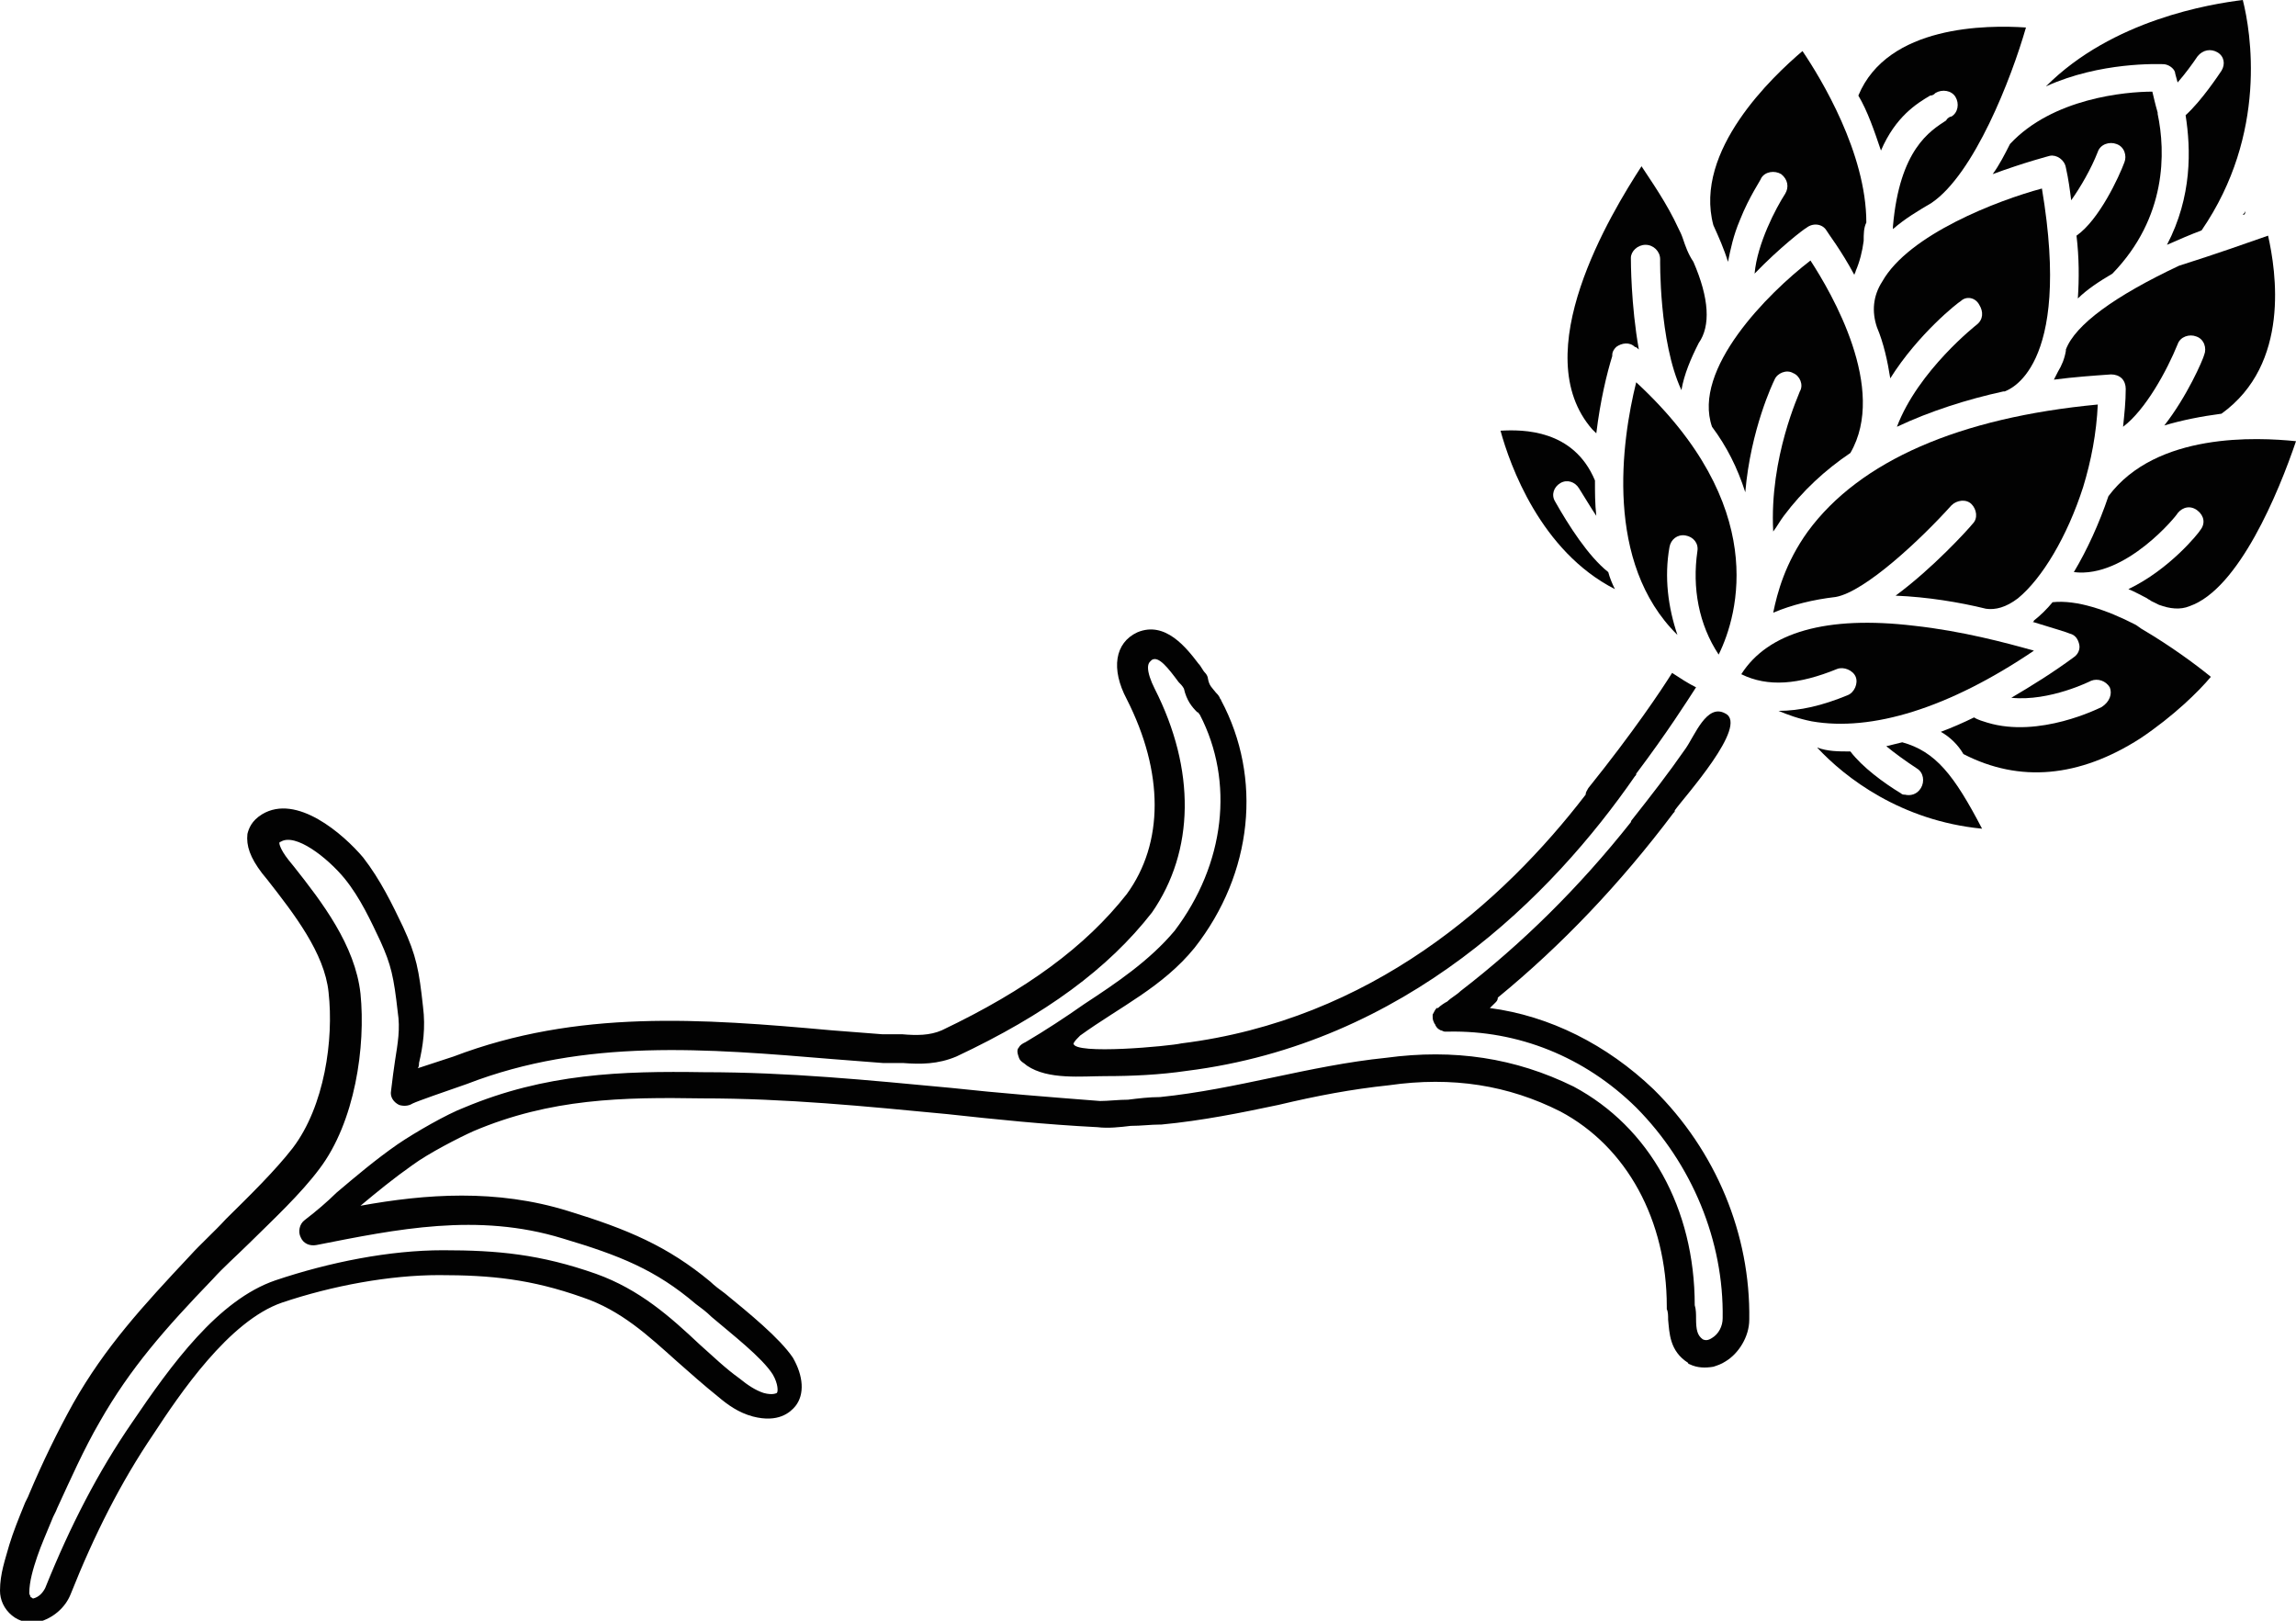
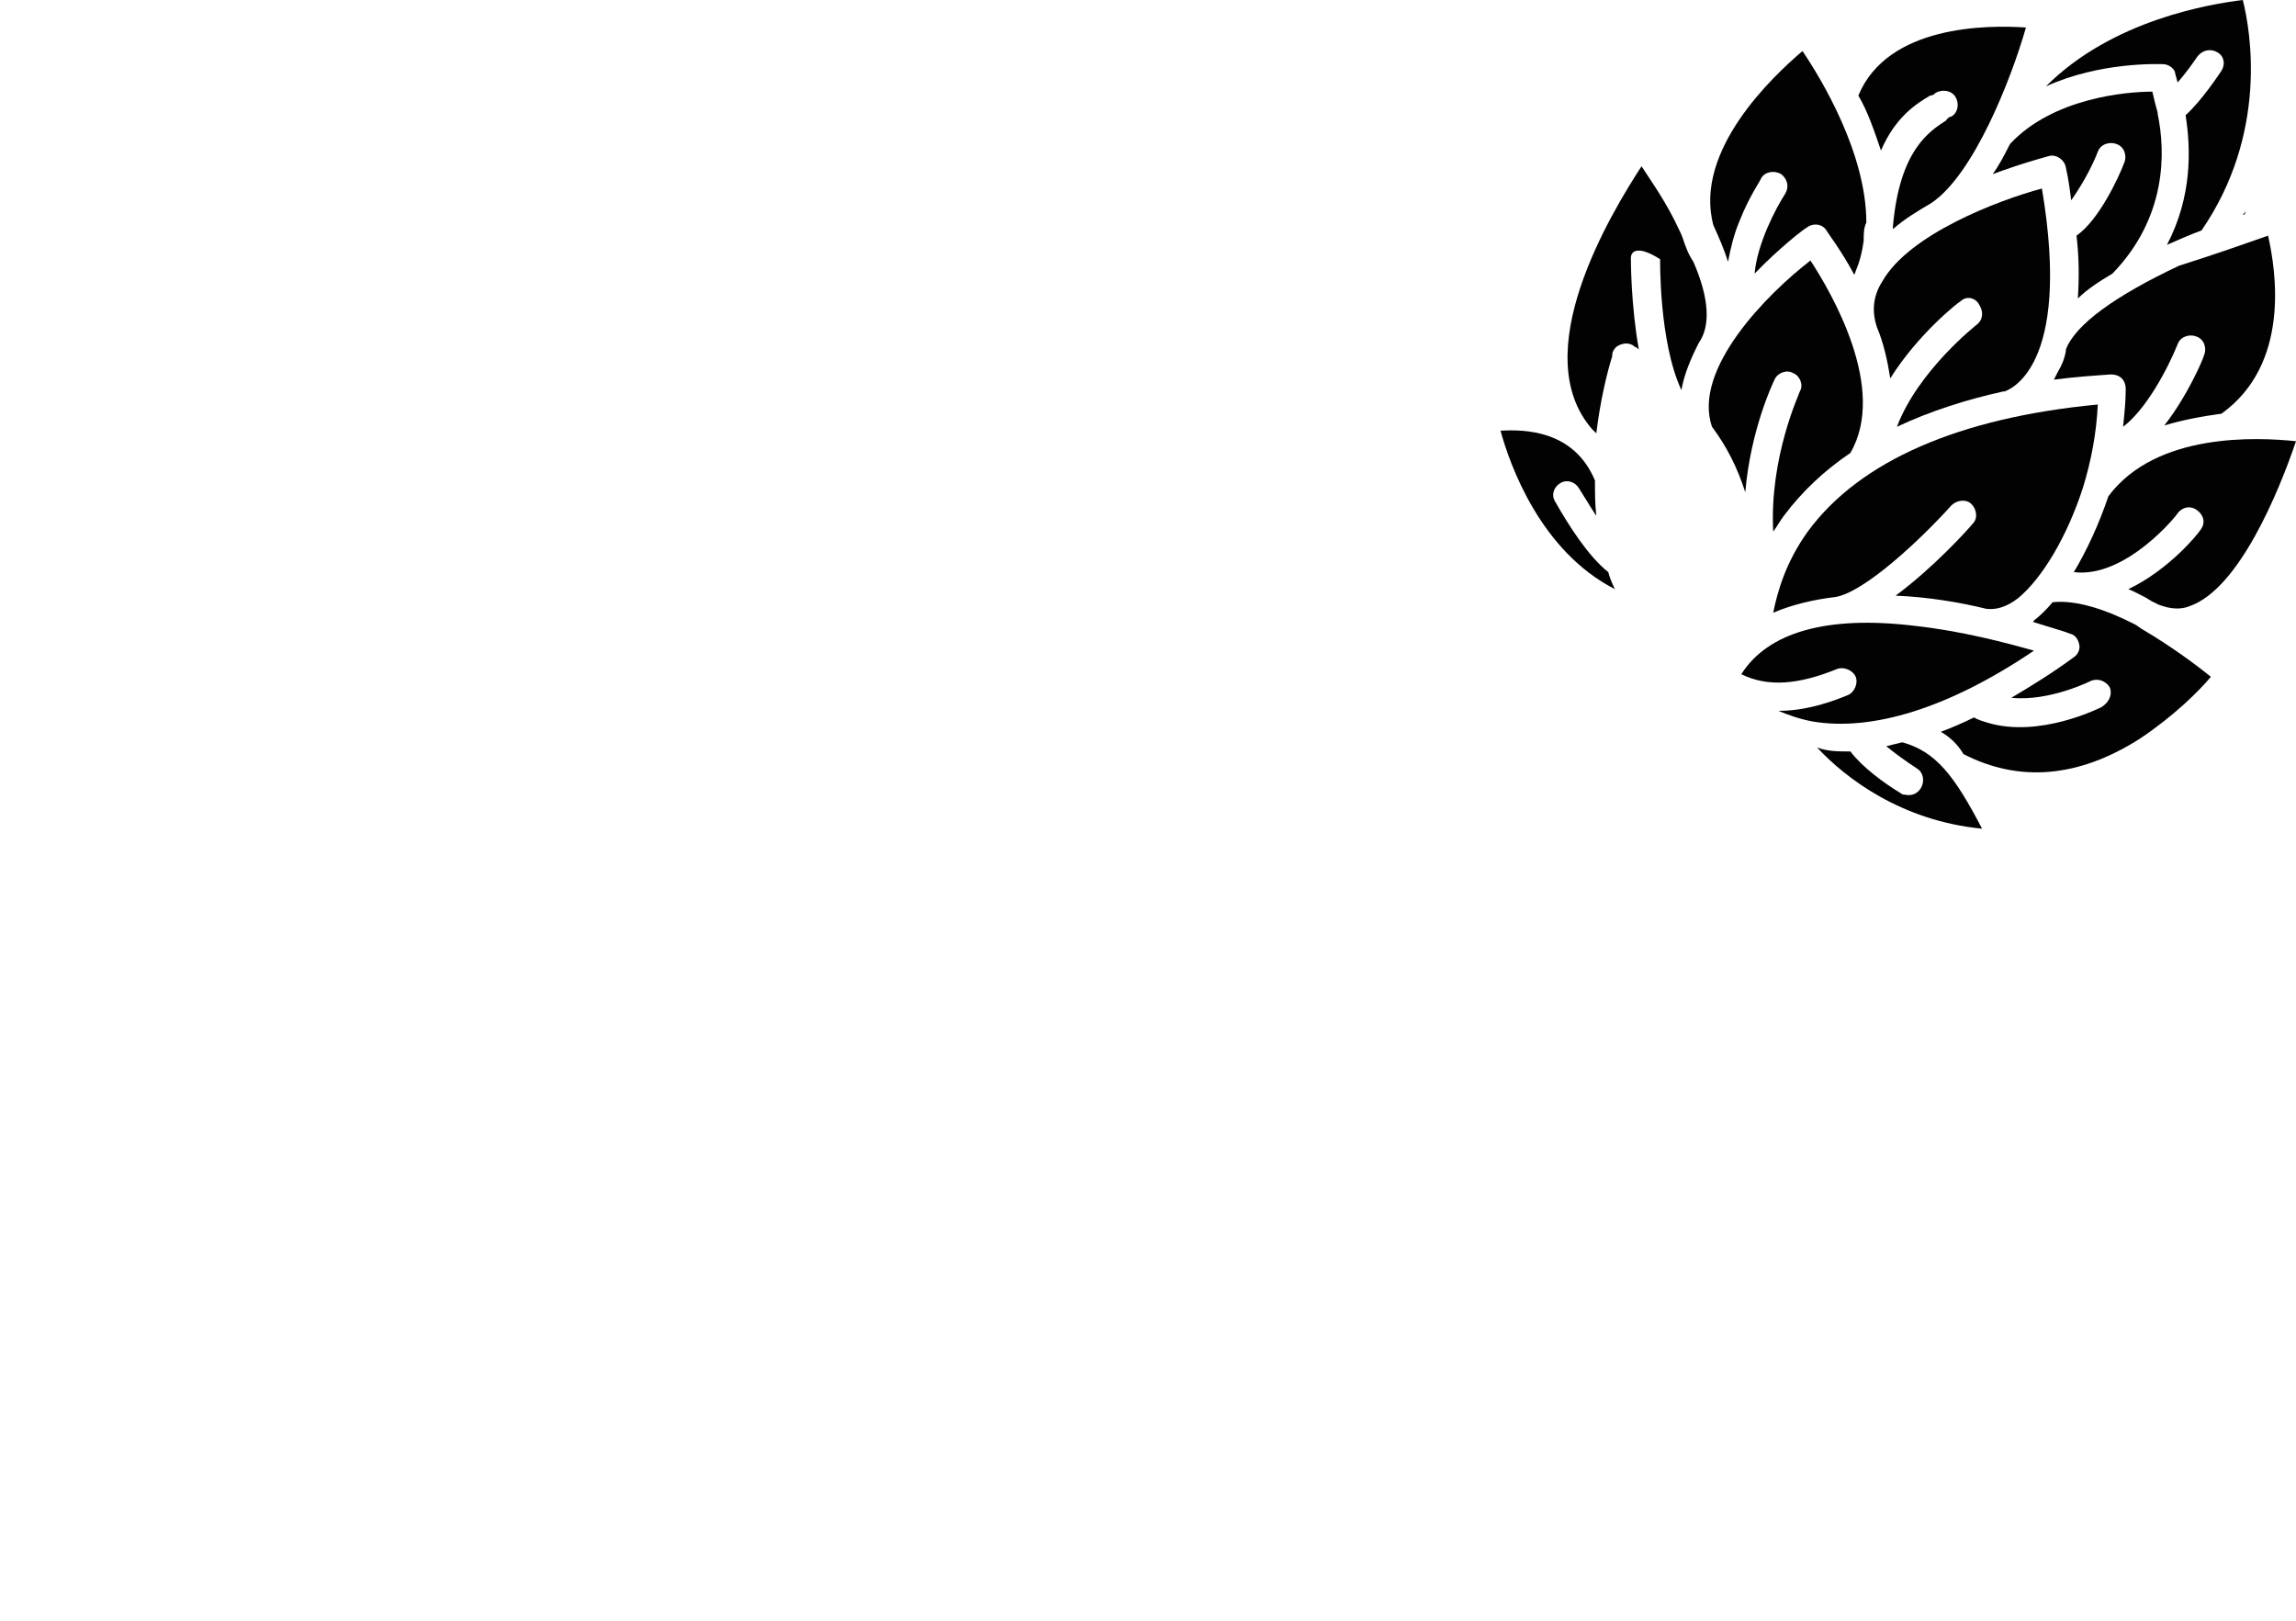
<svg xmlns="http://www.w3.org/2000/svg" width="170" height="120" viewBox="0 0 170 120" fill="none">
-   <path d="M0.689 114.378C0.985 113.409 1.379 112.439 1.773 111.47C1.871 111.179 2.068 110.889 2.167 110.598C3.151 108.271 4.235 106.042 5.417 103.91C7.781 99.742 10.539 96.737 14.084 92.956C14.872 92.084 15.857 91.212 16.744 90.242C18.516 88.498 20.388 86.656 21.668 85.008C24.032 81.906 24.721 76.963 24.328 73.473C24.032 70.565 21.767 67.657 19.797 65.137L19.403 64.653C18.516 63.489 18.221 62.617 18.32 61.745C18.418 61.357 18.615 60.775 19.403 60.291C21.964 58.74 25.411 61.745 26.888 63.489C28.169 65.137 29.055 66.979 29.843 68.627C30.828 70.759 31.025 71.826 31.321 74.54C31.518 76.091 31.321 77.448 31.025 78.708C31.025 78.805 31.025 78.998 30.927 79.095C31.518 78.901 32.404 78.611 33.586 78.223C42.746 74.733 51.906 75.412 61.558 76.284C62.74 76.381 64.02 76.478 65.301 76.575C65.793 76.575 66.286 76.575 66.778 76.575C67.862 76.672 68.847 76.672 69.733 76.284C76.037 73.279 80.37 70.081 83.424 66.204C86.182 62.423 86.182 57.189 83.424 51.761C82.242 49.532 82.537 47.593 84.212 46.817C86.28 45.945 87.856 47.981 88.742 49.144C88.939 49.338 89.038 49.628 89.235 49.822C89.333 49.919 89.432 50.113 89.432 50.21C89.53 50.792 89.727 50.889 90.023 51.276C90.121 51.373 90.22 51.47 90.318 51.664C90.318 51.761 90.417 51.761 90.417 51.858C93.47 57.577 92.781 64.653 88.447 70.178C86.083 73.086 82.931 74.54 79.977 76.672C79.779 76.866 79.582 77.06 79.484 77.254C79.484 78.126 86.674 77.448 87.462 77.254C101.547 75.509 111.297 66.785 117.404 58.837C117.404 58.643 117.503 58.546 117.601 58.352C120.95 54.184 123.018 51.082 123.806 49.822C124.397 50.21 124.988 50.598 125.579 50.889C124.89 51.955 123.412 54.281 121.147 57.286C121.147 57.383 121.147 57.383 121.048 57.48C114.942 66.3 104.107 77.254 87.856 79.289C85.886 79.58 83.818 79.677 81.848 79.677C80.075 79.677 77.613 79.968 76.037 78.901C75.84 78.708 75.544 78.611 75.446 78.32C75.347 78.029 75.249 77.738 75.446 77.544C75.544 77.351 75.741 77.254 75.938 77.157C77.416 76.284 78.893 75.315 80.272 74.346C82.636 72.795 85.098 71.147 86.969 68.918C90.712 63.974 91.402 57.867 88.841 52.924C88.742 52.827 88.742 52.73 88.644 52.73C88.25 52.343 87.856 51.858 87.659 50.985C87.561 50.792 87.364 50.598 87.265 50.501C86.477 49.435 85.788 48.562 85.295 48.853C85.197 48.95 85 49.047 85 49.435C85 49.822 85.197 50.404 85.492 50.985C88.545 56.995 88.447 63.005 85.295 67.561C82.045 71.729 77.416 75.121 70.817 78.223C69.438 78.805 68.157 78.805 66.877 78.708C66.384 78.708 65.99 78.708 65.498 78.708H65.399C64.119 78.611 62.839 78.514 61.657 78.417C52.3 77.641 43.337 76.866 34.571 80.258C32.897 80.84 30.927 81.519 30.533 81.712C30.237 81.906 29.843 81.906 29.548 81.809C29.154 81.615 28.858 81.228 28.957 80.743C29.055 79.871 29.154 79.192 29.252 78.514C29.449 77.254 29.646 76.187 29.449 74.927C29.154 72.31 28.957 71.438 28.169 69.693C27.479 68.239 26.691 66.494 25.509 65.04C24.229 63.489 21.865 61.648 20.782 62.326C20.683 62.326 20.683 62.423 20.683 62.423C20.683 62.423 20.683 62.811 21.373 63.683L21.767 64.168C23.835 66.785 26.297 69.984 26.691 73.57C27.085 77.448 26.297 83.07 23.638 86.559C22.259 88.401 20.289 90.242 18.418 92.084C17.433 93.053 16.547 93.829 15.759 94.701C12.213 98.385 9.652 101.292 7.387 105.267C6.205 107.302 5.22 109.531 4.235 111.664C4.136 111.955 3.939 112.246 3.841 112.536C3.447 113.506 3.053 114.378 2.757 115.25C2.462 116.123 2.167 117.092 2.167 117.964C2.167 118.061 2.265 118.158 2.265 118.255C2.363 118.255 2.363 118.352 2.462 118.352C2.856 118.255 3.151 117.964 3.348 117.577C5.22 112.924 7.288 108.95 9.751 105.363C12.705 101.002 16.153 96.252 20.388 94.798C24.426 93.441 28.858 92.569 32.798 92.569C36.836 92.569 39.988 92.859 44.125 94.313C47.375 95.477 49.64 97.512 51.807 99.548C52.792 100.42 53.679 101.292 54.762 102.068C55.353 102.553 55.944 102.94 56.535 103.134C57.224 103.328 57.52 103.134 57.52 103.134C57.618 103.037 57.618 102.456 57.224 101.777C56.437 100.517 54.171 98.772 52.694 97.512C52.3 97.124 51.906 96.834 51.512 96.543C48.557 94.023 45.898 92.956 41.662 91.696C35.359 89.758 29.351 91.018 23.441 92.181C22.949 92.278 22.456 92.084 22.259 91.599C22.062 91.212 22.161 90.63 22.555 90.339C23.441 89.661 24.229 88.982 24.919 88.304C26.297 87.141 27.775 85.88 29.449 84.717C30.73 83.845 33.093 82.488 34.374 82.003C40.382 79.483 45.996 79.289 52.103 79.386C58.406 79.386 64.218 79.968 70.423 80.549C73.968 80.937 77.711 81.228 81.454 81.519C82.045 81.519 82.833 81.422 83.522 81.422C84.31 81.325 85.098 81.228 85.886 81.228C88.742 80.937 91.5 80.355 94.258 79.774C97.016 79.192 99.774 78.611 102.63 78.32C107.653 77.641 112.184 78.32 116.518 80.452C122.132 83.457 125.481 89.467 125.481 96.64C125.579 96.93 125.579 97.318 125.579 97.609C125.579 98.481 125.677 98.869 126.071 99.16C126.268 99.257 126.465 99.257 126.761 99.063C127.253 98.772 127.549 98.191 127.549 97.609C127.647 91.89 125.284 86.171 121.147 82.003C117.306 78.223 112.381 76.284 107.259 76.381C107.161 76.381 107.062 76.381 106.964 76.381C106.865 76.381 106.767 76.284 106.668 76.284C106.471 76.187 106.373 76.091 106.274 75.897C106.274 75.8 106.176 75.8 106.176 75.703C106.077 75.509 106.077 75.412 106.077 75.218V75.121C106.176 74.927 106.274 74.733 106.373 74.636C106.373 74.636 106.373 74.636 106.471 74.636C106.668 74.443 106.964 74.249 107.161 74.152C107.456 73.861 107.85 73.667 108.146 73.376C112.676 69.887 116.912 65.719 120.753 60.872C120.753 60.775 120.851 60.678 120.851 60.678C122.23 58.934 123.511 57.286 124.791 55.444C125.481 54.475 126.367 52.052 127.746 52.827C129.519 53.7 124.693 59.031 124.003 60C124.003 60.097 124.003 60.097 123.905 60.194C119.965 65.428 115.631 69.984 110.903 73.861C110.903 74.055 110.805 74.152 110.706 74.249C110.608 74.346 110.411 74.54 110.312 74.636C114.745 75.218 118.98 77.351 122.427 80.646C127.056 85.202 129.617 91.406 129.519 97.706C129.519 98.966 128.731 100.226 127.746 100.808C127.45 101.002 127.155 101.099 126.859 101.195C126.268 101.292 125.677 101.292 125.087 101.002C125.087 101.002 124.988 101.002 124.988 100.905C123.609 100.032 123.609 98.675 123.511 97.706C123.511 97.415 123.511 97.124 123.412 96.93C123.412 96.834 123.412 96.737 123.412 96.737C123.412 90.339 120.457 84.911 115.533 82.294C111.691 80.355 107.555 79.677 102.827 80.355C100.069 80.646 97.508 81.131 94.652 81.809C91.894 82.391 89.038 82.972 85.985 83.263H85.886C85.197 83.263 84.507 83.36 83.719 83.36C82.931 83.457 82.045 83.554 81.257 83.457C77.416 83.263 73.673 82.876 70.127 82.488C64.02 81.906 58.209 81.325 52.004 81.325C46.095 81.228 40.776 81.325 35.063 83.748C33.98 84.233 31.715 85.396 30.533 86.268C29.154 87.237 27.972 88.207 26.691 89.273C31.518 88.401 36.738 88.013 42.056 89.661C46.489 91.018 49.443 92.278 52.595 94.895C52.891 95.186 53.285 95.477 53.679 95.767C55.452 97.221 57.717 99.063 58.702 100.517C59.49 101.874 59.588 103.231 58.899 104.103C58.505 104.588 57.618 105.363 55.747 104.879C54.664 104.588 53.876 104.006 53.186 103.425C52.103 102.552 51.118 101.68 50.133 100.808C47.966 98.869 45.996 97.028 43.14 96.058C39.299 94.701 36.344 94.41 32.502 94.41C28.858 94.41 24.623 95.186 20.88 96.446C16.941 97.803 13.296 103.231 11.326 106.236C8.963 109.725 6.993 113.603 5.22 118.061C4.826 119.031 3.939 119.806 2.856 120.097C2.167 120.194 1.477 120.097 0.886 119.612C0.295 119.128 -0 118.449 -0 117.771C-0 116.51 0.394 115.444 0.689 114.378Z" fill="#020202" />
  <path d="M166.257 15.606C166.257 15.703 166.257 15.8 166.158 15.897C166.158 15.897 166.158 15.897 166.06 15.897C166.158 15.8 166.257 15.703 166.257 15.606Z" fill="#020202" />
  <path d="M164.484 30.63C163.007 30.824 161.53 31.115 160.249 31.502C161.924 29.37 163.105 26.656 163.204 26.268C163.401 25.784 163.204 25.105 162.613 24.911C162.121 24.717 161.431 24.911 161.234 25.493C160.446 27.431 158.87 30.339 157.196 31.599C157.294 30.63 157.393 29.758 157.393 28.788C157.393 28.498 157.294 28.207 157.097 28.013C156.9 27.819 156.605 27.722 156.309 27.722C154.93 27.819 153.552 27.916 152.074 28.11C152.173 27.916 152.271 27.722 152.37 27.528C152.665 27.044 152.862 26.559 152.961 25.977C152.961 25.977 152.961 25.977 152.961 25.881C153.65 24.039 156.605 21.906 161.333 19.677C164.09 18.805 166.553 17.932 167.932 17.448C168.523 20.065 169.606 26.947 164.484 30.63Z" fill="#020202" />
  <path d="M143.013 15.024C142.914 15.024 142.914 15.024 143.013 15.024C142.028 15.606 141.043 16.187 140.156 16.963C140.156 16.866 140.156 16.866 140.156 16.769C140.649 11.05 142.914 9.693 144.096 8.918C144.195 8.724 144.392 8.627 144.49 8.627C144.983 8.336 145.081 7.657 144.786 7.173C144.49 6.688 143.801 6.591 143.308 6.882C143.21 6.979 143.111 7.076 142.914 7.076C141.929 7.657 140.353 8.627 139.27 11.147C138.778 9.693 138.285 8.239 137.596 7.076C139.763 1.842 147.15 1.842 150.006 2.036C148.922 5.816 146.165 12.892 143.013 15.024Z" fill="#020202" />
  <path d="M159.757 8.336V8.433C160.348 11.244 160.446 16.09 156.408 20.259C155.423 20.84 154.536 21.422 153.847 22.1C153.945 20.646 153.945 19.095 153.748 17.448C155.423 16.284 156.9 13.086 157.294 12.019C157.491 11.535 157.294 10.856 156.703 10.662C156.211 10.469 155.521 10.662 155.324 11.244C154.832 12.504 154.044 13.861 153.355 14.83C153.256 14.055 153.158 13.28 152.961 12.407C152.862 11.825 152.271 11.438 151.779 11.535C151.779 11.535 149.907 12.019 147.543 12.892C148.036 12.213 148.43 11.438 148.824 10.662C151.976 7.27 157.393 6.785 159.363 6.785C159.461 7.173 159.56 7.657 159.757 8.336Z" fill="#020202" />
  <path d="M159.855 44.782C159.658 44.685 159.461 44.588 159.264 44.491C159.166 44.394 159.067 44.394 158.969 44.297C158.575 44.103 158.082 43.813 157.59 43.619C160.643 42.165 162.81 39.451 162.908 39.257C163.302 38.772 163.204 38.191 162.711 37.803C162.219 37.415 161.628 37.512 161.234 37.997C161.234 38.094 157.393 42.843 153.552 42.359C154.536 40.711 155.423 38.772 156.112 36.737C159.658 31.987 167.144 32.375 170 32.666C168.72 36.446 165.765 43.619 162.121 44.879C161.431 45.17 160.643 45.073 159.855 44.782Z" fill="#020202" />
  <path d="M160.447 18.126C162.318 14.54 162.22 11.05 161.826 8.53C163.007 7.464 164.288 5.525 164.485 5.234C164.78 4.75 164.682 4.168 164.189 3.877C163.697 3.586 163.106 3.683 162.712 4.168C162.318 4.75 161.826 5.428 161.235 6.107C161.136 5.719 161.038 5.428 161.038 5.331C160.939 5.04 160.545 4.75 160.151 4.75C159.856 4.75 155.522 4.556 151.484 6.397C156.408 1.454 163.697 0.291 166.061 0C166.652 2.326 167.932 9.887 163.007 17.06C162.22 17.351 161.333 17.738 160.447 18.126Z" fill="#020202" />
  <path d="M143.702 54.184C144.49 53.893 145.376 53.506 146.164 53.118C146.46 53.312 146.854 53.409 147.149 53.506C150.991 54.669 155.423 52.44 155.62 52.343C156.211 51.955 156.408 51.373 156.211 50.889C155.915 50.404 155.324 50.21 154.832 50.404C154.832 50.404 151.779 51.955 148.922 51.664C150.4 50.792 151.976 49.822 153.551 48.659C153.847 48.465 154.044 48.078 153.945 47.69C153.847 47.302 153.65 47.011 153.256 46.914C153.059 46.818 152.074 46.527 150.498 46.042C150.498 46.042 150.597 46.042 150.597 45.945C151.089 45.557 151.582 45.073 151.976 44.588C153.748 44.394 156.014 45.17 158.082 46.236C158.279 46.333 158.476 46.527 158.673 46.624C160.643 47.787 162.514 49.144 163.696 50.113C162.81 51.179 160.938 53.021 158.476 54.669C153.945 57.577 149.513 57.965 145.376 55.832C144.982 55.154 144.392 54.572 143.702 54.184Z" fill="#020202" />
  <path d="M137.005 55.638C137.891 56.801 139.467 57.964 140.748 58.74C140.846 58.837 140.945 58.837 141.043 58.837C141.437 58.934 141.93 58.837 142.225 58.352C142.521 57.867 142.422 57.189 141.93 56.898C141.043 56.317 140.255 55.735 139.664 55.25C140.058 55.154 140.452 55.056 140.846 54.96C143.309 55.638 144.687 57.383 146.756 61.357C140.748 60.775 136.611 57.577 134.543 55.347C135.331 55.638 136.119 55.638 137.005 55.638Z" fill="#020202" />
  <path d="M137.99 17.835C137.891 18.611 137.694 19.386 137.399 20.065C137.399 20.162 137.3 20.259 137.3 20.355C136.315 18.514 135.33 17.254 135.232 17.06C134.936 16.575 134.247 16.478 133.754 16.866C133.557 16.963 131.784 18.32 129.913 20.259C130.11 18.029 131.489 15.412 132.178 14.346C132.474 13.861 132.375 13.28 131.883 12.892C131.39 12.601 130.701 12.698 130.406 13.182C130.406 13.28 129.519 14.54 128.83 16.284C128.337 17.448 128.14 18.417 127.943 19.386C127.648 18.417 127.254 17.544 126.86 16.672C125.382 11.147 131.292 5.622 133.459 3.78C134.838 5.816 138.187 11.341 138.187 16.478C137.99 16.866 137.99 17.351 137.99 17.835Z" fill="#020202" />
  <path d="M154.241 36.058C154.241 36.058 154.142 36.155 154.241 36.058C153.059 39.742 151.187 42.843 149.415 44.297C148.528 44.976 147.74 45.17 147.051 45.073C145.081 44.588 142.717 44.2 140.353 44.103C143.111 42.068 145.672 39.257 146.066 38.772C146.46 38.384 146.361 37.706 145.967 37.318C145.573 36.931 144.884 37.027 144.49 37.415C142.225 39.935 138.088 43.813 135.921 44.2C134.247 44.394 132.671 44.782 131.292 45.363C131.587 43.91 132.178 41.68 133.853 39.354C137.694 34.12 145.081 30.921 155.324 29.951C155.226 32.084 154.832 34.12 154.241 36.058Z" fill="#020202" />
  <path d="M126.761 31.599C125.284 27.334 130.898 21.712 134.05 19.289C135.626 21.712 139.763 28.788 137.005 33.538C135.133 34.798 133.459 36.349 132.08 38.191C131.785 38.578 131.588 38.966 131.292 39.354C130.997 33.829 133.262 29.079 133.262 28.982C133.557 28.497 133.262 27.819 132.769 27.625C132.277 27.334 131.588 27.625 131.391 28.11C131.292 28.304 129.618 31.793 129.224 36.446C128.633 34.604 127.845 33.053 126.761 31.599Z" fill="#020202" />
  <path d="M145.179 22.294C144.982 22.391 142.027 24.717 139.959 28.013C139.762 26.753 139.467 25.396 138.974 24.233C138.58 23.069 138.679 21.906 139.368 20.84C141.338 17.351 147.937 14.83 151.187 13.958C153.453 27.431 148.627 28.885 148.43 28.982H148.331C145.672 29.564 142.914 30.436 140.452 31.599C142.027 27.431 146.361 24.039 146.361 24.039C146.854 23.651 146.854 23.069 146.558 22.585C146.263 22.003 145.573 21.906 145.179 22.294Z" fill="#020202" />
  <path d="M118.094 35.574C118.094 36.446 118.094 37.318 118.192 38.191C117.798 37.609 117.404 36.931 116.912 36.155C116.616 35.67 116.026 35.477 115.533 35.767C115.041 36.058 114.844 36.64 115.139 37.124C116.124 38.869 117.601 41.196 119.079 42.359C119.177 42.746 119.374 43.231 119.571 43.619C114.056 40.808 111.79 34.41 111.101 31.89C112.775 31.793 116.518 31.793 118.094 35.574Z" fill="#020202" />
-   <path d="M125.777 25.396C125.186 26.559 124.693 27.722 124.496 28.885C122.822 25.299 122.92 19.192 122.92 19.192C122.92 18.611 122.428 18.126 121.837 18.126C121.246 18.126 120.753 18.611 120.753 19.095C120.753 19.289 120.753 22.585 121.344 25.88C121.246 25.784 121.147 25.687 121.049 25.687C120.655 25.299 120.064 25.396 119.67 25.687C119.473 25.88 119.374 26.074 119.374 26.268V26.365C118.98 27.625 118.488 29.661 118.193 32.084C118.094 31.987 117.996 31.89 117.897 31.793C112.972 26.171 119.276 15.8 121.541 12.31C122.231 13.376 123.413 15.024 124.299 16.963C124.398 17.157 124.496 17.351 124.595 17.641C124.792 18.223 124.989 18.805 125.383 19.386C126.564 22.1 126.663 24.136 125.777 25.396Z" fill="#020202" />
-   <path d="M127.253 48.465C125.776 46.236 125.284 43.522 125.678 40.808C125.776 40.226 125.382 39.742 124.791 39.645C124.2 39.548 123.708 39.935 123.609 40.517C123.215 42.746 123.511 44.976 124.2 47.011C118.783 41.68 120.063 32.666 121.147 28.304C130.996 37.415 128.731 45.46 127.253 48.465Z" fill="#020202" />
+   <path d="M125.777 25.396C125.186 26.559 124.693 27.722 124.496 28.885C122.822 25.299 122.92 19.192 122.92 19.192C121.246 18.126 120.753 18.611 120.753 19.095C120.753 19.289 120.753 22.585 121.344 25.88C121.246 25.784 121.147 25.687 121.049 25.687C120.655 25.299 120.064 25.396 119.67 25.687C119.473 25.88 119.374 26.074 119.374 26.268V26.365C118.98 27.625 118.488 29.661 118.193 32.084C118.094 31.987 117.996 31.89 117.897 31.793C112.972 26.171 119.276 15.8 121.541 12.31C122.231 13.376 123.413 15.024 124.299 16.963C124.398 17.157 124.496 17.351 124.595 17.641C124.792 18.223 124.989 18.805 125.383 19.386C126.564 22.1 126.663 24.136 125.777 25.396Z" fill="#020202" />
  <path d="M141.732 46.333C145.278 46.721 148.528 47.593 150.597 48.175C144.293 52.439 138.58 54.184 134.148 53.409C133.163 53.215 132.375 52.924 131.686 52.633C133.262 52.633 134.936 52.245 136.808 51.47C137.3 51.276 137.596 50.598 137.399 50.113C137.202 49.628 136.512 49.338 136.02 49.532C133.163 50.695 130.898 50.889 128.928 49.919C130.898 46.817 135.232 45.557 141.732 46.333Z" fill="#020202" />
</svg>